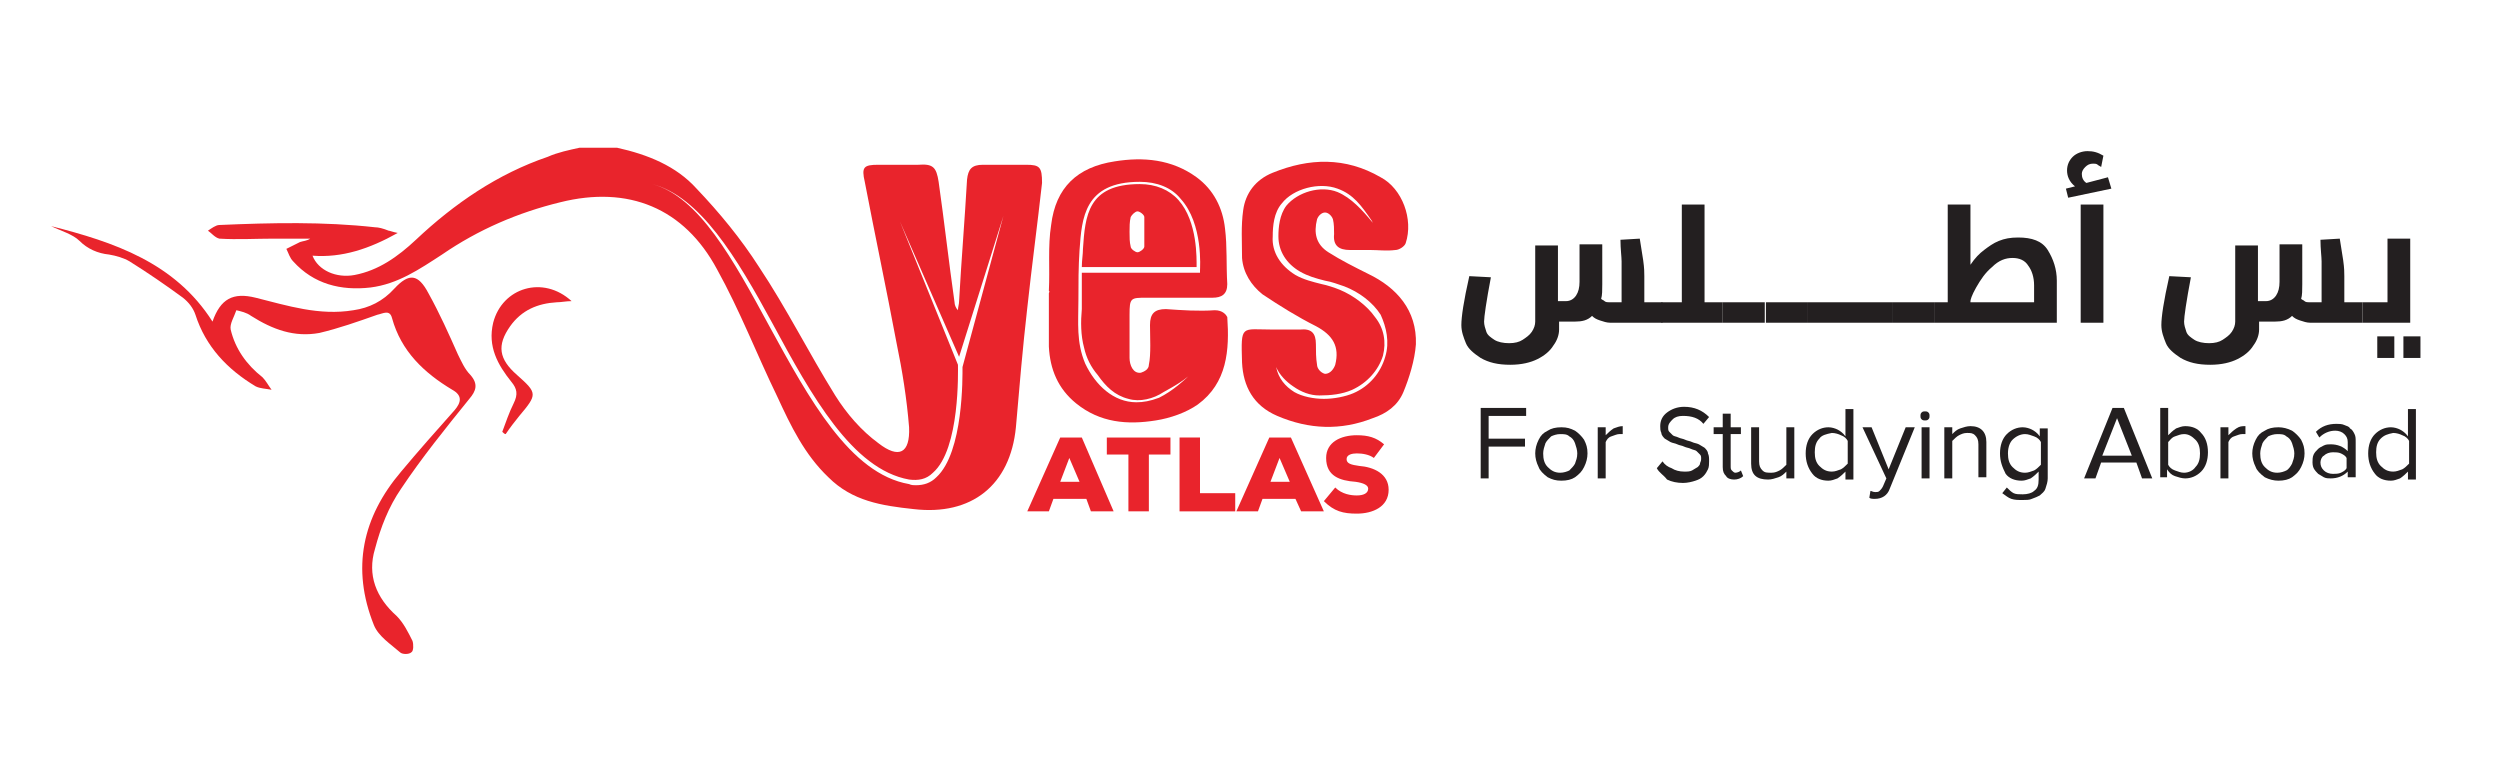
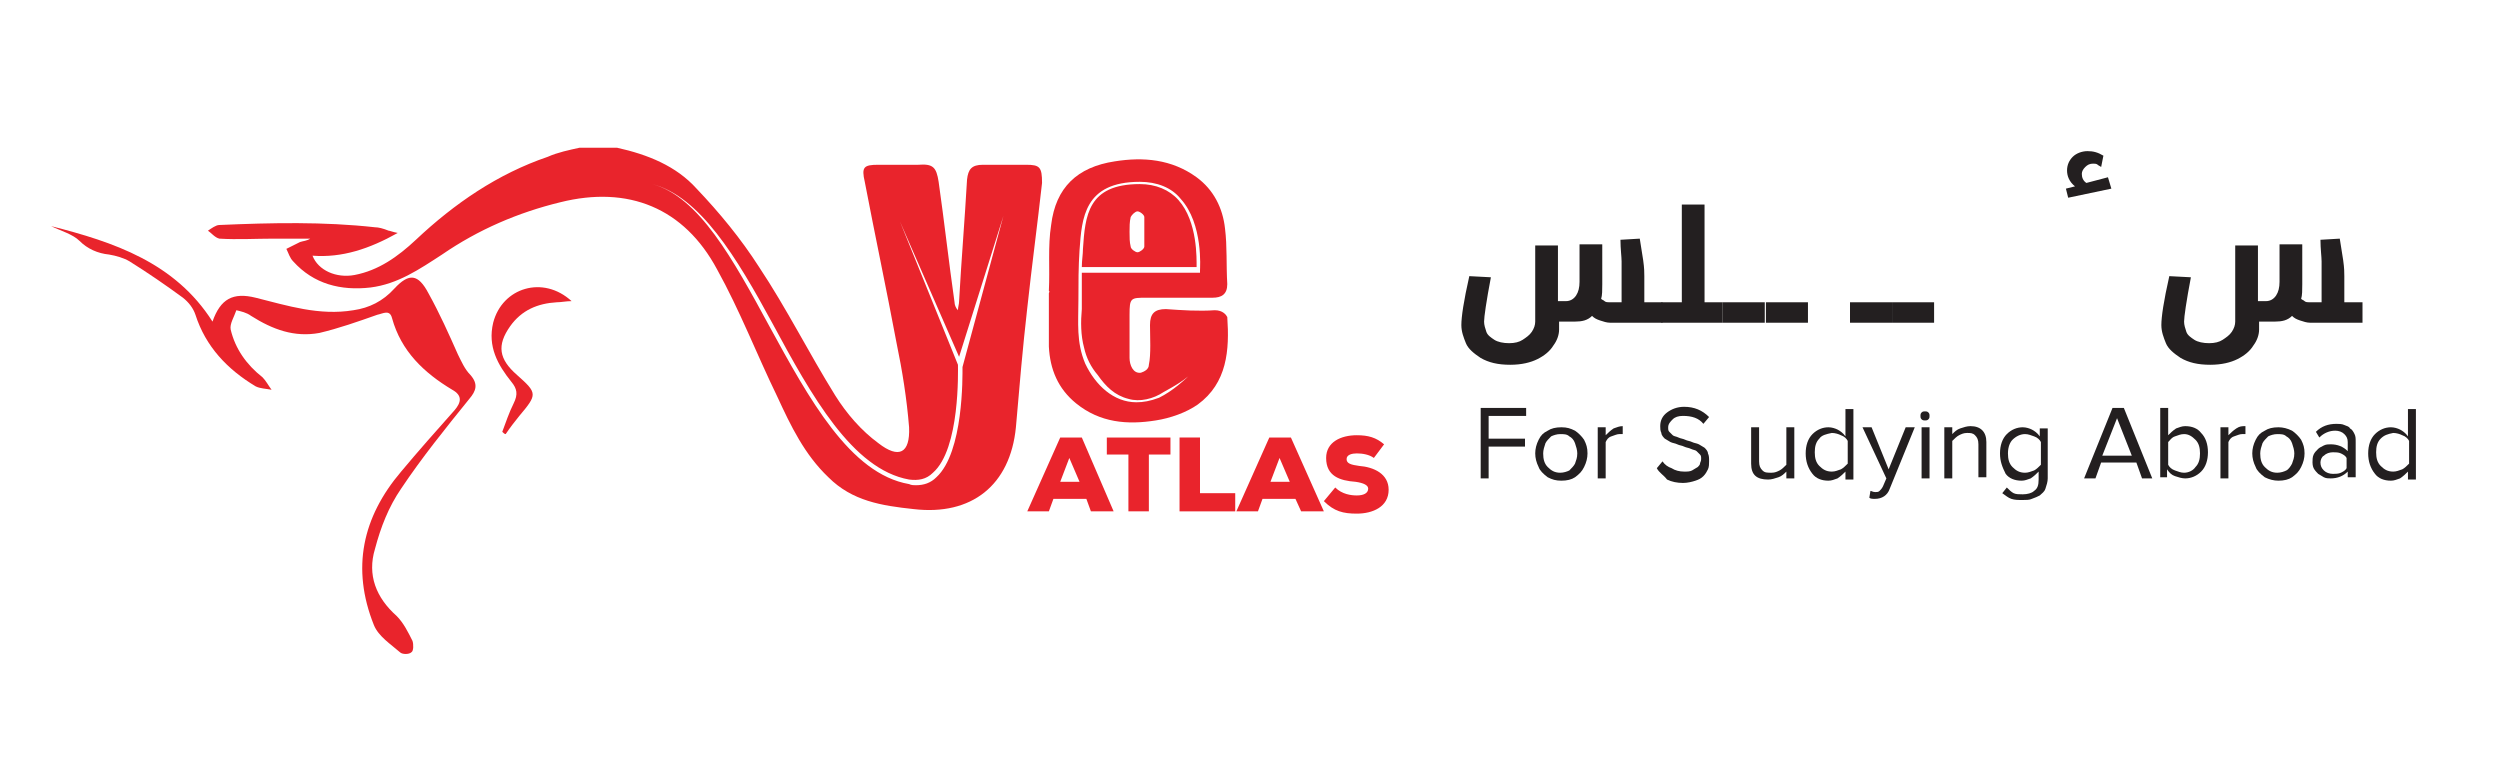
<svg xmlns="http://www.w3.org/2000/svg" version="1.1" id="Layer_1" x="0px" y="0px" viewBox="0 0 220 67" style="enable-background:new 0 0 220 67;" xml:space="preserve">
  <style type="text/css">
	.st0{fill:#E9242C;}
	.st1{fill:#231F20;}
</style>
  <path class="st0" d="M90.3,14.5c-1.2,0-2.5,0-3.8,0c-1,0-1.3,0.4-1.4,1.3c-0.2,3.5-0.5,7.1-0.7,10.7c0,0.3-0.1,0.5-0.1,0.8  c-0.2-0.2-0.3-0.5-0.3-0.7c-0.5-3.5-0.9-7.1-1.4-10.6c-0.2-1.3-0.5-1.6-1.8-1.5c-1.2,0-2.3,0-3.5,0c-1.3,0-1.5,0.2-1.2,1.5  c0.9,4.7,1.9,9.4,2.8,14.2c0.5,2.4,0.9,4.9,1.1,7.4c0.1,2.3-0.9,2.8-2.7,1.4c-1.5-1.1-2.8-2.6-3.8-4.2c-2.3-3.7-4.3-7.7-6.7-11.3  c-1.6-2.5-3.5-4.8-5.5-6.9c-1.8-2-4.3-3-7-3.6H51c-0.9,0.2-1.9,0.4-2.8,0.8c-4.4,1.5-8.2,4.1-11.6,7.3c-1.6,1.5-3.3,2.7-5.4,3.1  c-1.6,0.3-3.2-0.4-3.7-1.7c2.6,0.2,5-0.6,7.5-2c-0.5-0.1-0.7-0.2-0.8-0.2C33.7,20.1,33.3,20,33,20c-4.5-0.5-9.1-0.4-13.7-0.2  c-0.3,0-0.7,0.3-1,0.5c0.3,0.2,0.6,0.6,1,0.7c1.6,0.1,3.2,0,4.8,0h3.2c-0.3,0.2-0.6,0.2-0.9,0.3c-0.4,0.2-0.8,0.4-1.2,0.6  c0.2,0.4,0.3,0.8,0.6,1.1c1.8,2,4.2,2.6,6.8,2.3c2.4-0.3,4.3-1.6,6.3-2.9c3.2-2.2,6.7-3.7,10.4-4.6c6-1.5,10.9,0.5,13.8,5.9  c2,3.6,3.5,7.5,5.3,11.2c1.2,2.6,2.4,5.1,4.5,7.1c2.1,2.1,4.7,2.5,7.5,2.8c5.1,0.6,8.5-2.1,9-7.2c0.3-3.5,0.6-7,1-10.5  c0.4-3.7,0.9-7.4,1.3-11C91.7,14.7,91.5,14.5,90.3,14.5z M84.7,32.3c0,0.8,0.1,7.5-2.3,9.7c-0.5,0.5-1.1,0.7-1.8,0.7  c-0.2,0-0.4,0-0.6-0.1c-5.2-0.9-8.8-7.5-12.3-13.9c-3.2-5.9-6.2-11.4-10.3-12.5l0,0c4.2,1.1,7.4,6.4,10.6,12.3  c3.4,6.3,7,12.8,12,13.7c0.8,0.1,1.5,0,2.1-0.6c2.4-2.1,2.2-9,2.2-9.5l-5.1-12.6l0,0l5.2,11.9L88.3,19l0,0L84.7,32.3z" />
  <path class="st0" d="M106.9,27.3c-1.4,0.1-2.9,0-4.3-0.1c-1,0-1.4,0.4-1.4,1.4c0,1,0.1,2.6-0.1,3.5c0,0.4-0.4,0.6-0.7,0.7  c-0.7,0.1-1-0.7-1-1.3c0-1.3,0-2.5,0-3.8c0-1.5,0.1-1.5,1.5-1.5c1.9,0,3.9,0,5.8,0c0.8,0,1.3-0.3,1.3-1.2c-0.1-1.7,0-3.3-0.2-4.9  c-0.2-1.8-1-3.4-2.5-4.5c-2.2-1.6-4.7-1.8-7.2-1.4c-3.3,0.5-5.2,2.3-5.6,5.6c-0.3,1.9-0.1,3.8-0.2,5.8c0.1,0,0,0.2,0,0.2  c0,1.6,0,3.2,0,4.7c0.1,2,0.8,3.7,2.4,5c2.1,1.7,4.5,1.9,7,1.5c1.3-0.2,2.7-0.7,3.7-1.4c2.6-1.9,2.8-4.8,2.6-7.7  C107.9,27.7,107.6,27.3,106.9,27.3z M100,35.4c-2,0-3.6-1.5-4.5-3.4c-0.8-1.9-0.6-3.6-0.6-5.6c0-1.5,0-2.9,0.1-4.4  c0.2-2.8,0.4-6,5.3-6c1.5,0,2.8,0.5,3.6,1.5c2,2.2,1.7,6.1,1.7,6.3l0,0.2l-10.4,0c0,1.1,0,2.1,0,3.2c-0.1,1.1-0.1,2.3,0.2,3.4  c0.2,0.9,0.6,1.7,1.2,2.4c0.7,1,1.5,1.8,2.7,2.1c1,0.3,2.2,0,3.1-0.6c0.9-0.5,2-1.1,2.7-1.9c0.1,0.1-0.1-0.1,0,0  c-0.9,0.9-1.9,1.8-3.1,2.4C101.2,35.3,100.6,35.4,100,35.4z M103.7,17.6c-0.8-0.9-2-1.4-3.4-1.4c-4.6,0-4.8,2.8-5,5.7  c0,0.5-0.1,1-0.1,1.6h10.1C105.3,22.8,105.4,19.5,103.7,17.6z M100.7,21.7c0,0.2-0.4,0.5-0.6,0.5c-0.2,0-0.6-0.3-0.6-0.5  c-0.1-0.4-0.1-0.8-0.1-1.3c0,0,0,0,0,0c0-0.4,0-0.9,0.1-1.3c0.1-0.2,0.4-0.5,0.6-0.5c0.2,0,0.6,0.3,0.6,0.5  C100.7,20,100.7,20.8,100.7,21.7z" />
-   <path class="st0" d="M120.4,24.1c-1.2-0.6-2.4-1.2-3.5-1.9c-1.1-0.7-1.3-1.7-1-2.9c0.1-0.3,0.4-0.6,0.7-0.6c0.3,0,0.6,0.3,0.7,0.6  c0.1,0.4,0.1,0.9,0.1,1.3c-0.1,1,0.4,1.4,1.4,1.4c0.6,0,1.2,0,1.8,0c0.7,0,1.4,0.1,2.2,0c0.3,0,0.8-0.3,0.9-0.6  c0.7-2.1-0.3-4.8-2.2-5.8c-3.1-1.8-6.3-1.7-9.5-0.4c-1.5,0.6-2.4,1.8-2.6,3.3c-0.2,1.4-0.1,2.8-0.1,4.2c0.1,1.3,0.8,2.4,1.8,3.2  c1.5,1,3.1,2,4.7,2.8c1.5,0.8,2.1,1.8,1.7,3.4c-0.1,0.3-0.4,0.8-0.9,0.8c-0.4-0.1-0.7-0.5-0.7-0.8c-0.1-0.6-0.1-1.2-0.1-1.8  c0-1-0.4-1.4-1.4-1.3c-0.8,0-1.6,0-2.4,0c-2.8,0-2.8-0.5-2.7,2.9c0.1,2.1,1,3.8,3.1,4.7c2.8,1.2,5.6,1.3,8.4,0.2  c1.2-0.4,2.2-1.1,2.7-2.3c0.5-1.2,1-2.8,1.1-4.2C124.7,27.3,122.9,25.3,120.4,24.1z M121.9,31.4c-0.4,1.4-1.4,2.6-2.8,3.2  c-0.7,0.3-1.7,0.5-2.6,0.5c-0.9,0-1.9-0.2-2.6-0.6c-0.8-0.5-1.4-1.2-1.6-2.2c0.3,0.7,0.9,1.3,1.5,1.7c0.7,0.5,1.5,0.8,2.3,0.8  c1,0,2-0.1,2.9-0.5c1.3-0.6,2.3-1.7,2.7-3c0.3-1.2,0.1-2.4-0.7-3.4c-0.7-1-1.9-1.9-3.1-2.4c-0.5-0.2-1.1-0.4-1.6-0.5  c-0.8-0.2-1.6-0.4-2.3-0.8c-1.3-0.8-2.1-2-2-3.4c0-0.9,0.1-2.1,0.8-2.9c1-1.3,3.3-1.9,4.9-1.3c1.4,0.5,2.1,1.5,3,2.8  c0.1,0.2,0.3,0.6,0.5,0.7c-0.1-0.2-0.3-0.3-0.4-0.5c-0.9-1.1-1.9-2.2-3.1-2.7c-1.5-0.6-3.5,0-4.5,1.2c-0.6,0.8-0.7,1.9-0.7,2.7  c0,1.3,0.7,2.4,1.9,3.1c0.7,0.4,1.4,0.6,2.2,0.8c0.6,0.1,1.1,0.3,1.7,0.5c1.3,0.5,2.5,1.4,3.2,2.5C122,28.8,122.3,30.1,121.9,31.4z" />
  <path class="st0" d="M4.5,19.9c5.5,1.4,10.9,3.2,14.2,8.4c0.7-2,1.8-2.6,3.8-2.1c2.8,0.7,5.6,1.6,8.6,1.1c1.4-0.2,2.6-0.8,3.6-1.9  c1.3-1.4,2.1-1.3,3,0.4c1,1.8,1.8,3.6,2.6,5.4c0.3,0.6,0.6,1.3,1.1,1.8c0.7,0.8,0.5,1.4-0.1,2.1c-2.1,2.6-4.2,5.2-6,7.9  c-1.1,1.6-1.8,3.4-2.3,5.3c-0.7,2.3,0.1,4.3,1.9,5.9c0.6,0.6,1,1.4,1.4,2.2c0.1,0.3,0.1,0.9-0.1,1c-0.2,0.2-0.8,0.2-1,0  c-0.8-0.7-1.9-1.4-2.3-2.4c-2-5-1-9.5,2.4-13.5c1.5-1.8,3.1-3.6,4.7-5.4c0.6-0.7,0.7-1.3-0.2-1.8c-2.5-1.5-4.5-3.4-5.3-6.3  c-0.2-0.8-0.8-0.4-1.3-0.3c-1.7,0.6-3.4,1.2-5.1,1.6c-2.2,0.4-4.1-0.3-6-1.5c-0.4-0.3-0.9-0.4-1.3-0.5c-0.2,0.6-0.6,1.2-0.5,1.7  c0.4,1.7,1.4,3.1,2.8,4.2c0.3,0.3,0.5,0.7,0.8,1.1c-0.5-0.1-1-0.1-1.4-0.3c-2.5-1.5-4.4-3.5-5.3-6.3c-0.2-0.6-0.6-1.1-1.1-1.5  C14.6,25.1,13,24,11.4,23c-0.5-0.3-1.2-0.5-1.8-0.6c-1-0.1-1.9-0.5-2.6-1.2C6.4,20.6,5.3,20.3,4.5,19.9z" />
  <path class="st0" d="M44.2,38c0.3-0.8,0.6-1.7,1-2.5c0.4-0.8,0.3-1.3-0.2-1.9c-1.2-1.5-2.1-3.1-1.6-5.2c0.8-3.1,4.4-4.2,6.9-1.9  c-0.5,0-0.9,0.1-1.3,0.1c-1.7,0.1-3.1,0.7-4.1,2.1c-1.2,1.7-1,2.9,0.6,4.3c1.8,1.6,1.8,1.7,0.2,3.6c-0.4,0.5-0.8,1-1.2,1.6  C44.4,38.2,44.3,38.1,44.2,38z" />
  <g>
    <path class="st0" d="M95.6,43.9h-2.9L92.3,45h-1.9l2.9-6.5h1.9L98,45h-2L95.6,43.9z M94.1,40.3l-0.8,2.1H95L94.1,40.3z" />
    <path class="st0" d="M99.3,40h-1.9v-1.5h5.6V40h-1.9v5h-1.8V40z" />
    <path class="st0" d="M105.6,38.5v4.9h3.1V45h-4.9v-6.5H105.6z" />
    <path class="st0" d="M114,43.9h-2.9l-0.4,1.1h-1.9l2.9-6.5h1.9l2.9,6.5h-2L114,43.9z M112.6,40.3l-0.8,2.1h1.7L112.6,40.3z" />
    <path class="st0" d="M120.9,40.3c-0.4-0.3-1-0.4-1.5-0.4c-0.4,0-0.9,0.1-0.9,0.5c0,0.4,0.4,0.5,1.1,0.6c1.3,0.1,2.6,0.7,2.6,2.1   c0,1.5-1.4,2.1-2.8,2.1c-1.2,0-2-0.2-2.9-1.1l1-1.2c0.6,0.6,1.4,0.7,1.9,0.7c0.6,0,1-0.2,1-0.6c0-0.3-0.4-0.5-1.1-0.6   c-1.4-0.1-2.6-0.5-2.6-2.1c0-1.4,1.3-2,2.7-2c1,0,1.7,0.2,2.4,0.8L120.9,40.3z" />
  </g>
  <g>
    <path class="st1" d="M130.3,42.1v-6.2h4v0.7H131v2h3.2v0.7H131v2.8H130.3z" />
    <path class="st1" d="M135.4,41.1c-0.2-0.4-0.3-0.8-0.3-1.2c0-0.4,0.1-0.8,0.3-1.2c0.2-0.4,0.4-0.6,0.8-0.8c0.3-0.2,0.7-0.3,1.2-0.3   s0.8,0.1,1.2,0.3c0.3,0.2,0.6,0.5,0.8,0.8c0.2,0.4,0.3,0.7,0.3,1.2c0,0.4-0.1,0.8-0.3,1.2c-0.2,0.4-0.4,0.6-0.8,0.9   c-0.3,0.2-0.7,0.3-1.2,0.3s-0.8-0.1-1.2-0.3C135.8,41.7,135.5,41.4,135.4,41.1z M135.8,39.9c0,0.5,0.1,0.9,0.4,1.2   c0.3,0.3,0.6,0.5,1.1,0.5c0.3,0,0.6-0.1,0.8-0.2c0.2-0.2,0.4-0.4,0.5-0.6c0.1-0.3,0.2-0.5,0.2-0.9c0-0.3-0.1-0.6-0.2-0.9   c-0.1-0.3-0.3-0.5-0.5-0.6c-0.2-0.2-0.5-0.2-0.8-0.2c-0.3,0-0.6,0.1-0.8,0.2c-0.2,0.2-0.4,0.4-0.5,0.6   C135.9,39.3,135.8,39.6,135.8,39.9z" />
    <path class="st1" d="M140.6,42.1v-4.5h0.7v0.7c0.2-0.2,0.4-0.4,0.7-0.6c0.3-0.1,0.5-0.2,0.8-0.2v0.7c-0.1,0-0.2,0-0.3,0   c-0.2,0-0.4,0.1-0.7,0.2c-0.3,0.1-0.4,0.3-0.5,0.5v3.2H140.6z" />
    <path class="st1" d="M145.8,41.2l0.5-0.6c0.2,0.3,0.5,0.5,0.8,0.6c0.3,0.2,0.7,0.3,1.1,0.3c0.3,0,0.5,0,0.7-0.1   c0.2-0.1,0.3-0.2,0.5-0.3c0.1-0.1,0.2-0.2,0.2-0.3c0-0.1,0.1-0.2,0.1-0.4c0-0.2,0-0.3-0.1-0.4c-0.1-0.1-0.2-0.2-0.3-0.3   c-0.1-0.1-0.3-0.1-0.5-0.2c-0.2-0.1-0.4-0.1-0.6-0.2c-0.2-0.1-0.4-0.1-0.6-0.2c-0.2-0.1-0.4-0.1-0.6-0.2c-0.2-0.1-0.3-0.2-0.5-0.3   c-0.1-0.1-0.3-0.3-0.3-0.5c-0.1-0.2-0.1-0.4-0.1-0.6c0-0.5,0.2-0.9,0.6-1.2c0.4-0.3,0.9-0.5,1.5-0.5c0.9,0,1.6,0.3,2.2,0.9   l-0.5,0.6c-0.4-0.5-1-0.7-1.8-0.7c-0.4,0-0.7,0.1-0.9,0.3c-0.2,0.2-0.4,0.4-0.4,0.7c0,0.2,0,0.3,0.1,0.4s0.2,0.2,0.3,0.3   c0.1,0.1,0.3,0.1,0.5,0.2s0.4,0.1,0.6,0.2c0.2,0.1,0.4,0.1,0.6,0.2c0.2,0.1,0.4,0.1,0.6,0.2c0.2,0.1,0.3,0.2,0.5,0.3   c0.1,0.1,0.3,0.3,0.3,0.5c0.1,0.2,0.1,0.4,0.1,0.7c0,0.2,0,0.5-0.1,0.7c-0.1,0.2-0.2,0.4-0.4,0.6c-0.2,0.2-0.4,0.3-0.7,0.4   c-0.3,0.1-0.7,0.2-1.1,0.2c-0.5,0-1-0.1-1.4-0.3C146.4,41.8,146,41.6,145.8,41.2z" />
-     <path class="st1" d="M150.8,38.2v-0.6h0.8v-1.2h0.7v1.2h0.9v0.6h-0.9V41c0,0.2,0,0.3,0.1,0.4c0.1,0.1,0.2,0.2,0.3,0.2   c0.2,0,0.4-0.1,0.5-0.2l0.2,0.5c-0.2,0.2-0.5,0.3-0.8,0.3c-0.3,0-0.6-0.1-0.7-0.3c-0.2-0.2-0.3-0.4-0.3-0.8v-2.9H150.8z" />
    <path class="st1" d="M154.1,40.8v-3.2h0.7v3c0,0.4,0.1,0.6,0.3,0.8c0.2,0.2,0.4,0.2,0.8,0.2c0.3,0,0.5-0.1,0.7-0.2   c0.2-0.1,0.4-0.3,0.6-0.5v-3.3h0.7v4.5h-0.7v-0.6c-0.2,0.2-0.4,0.4-0.7,0.5c-0.3,0.1-0.6,0.2-0.9,0.2   C154.6,42.2,154.1,41.8,154.1,40.8z" />
    <path class="st1" d="M158.9,39.9c0-0.7,0.2-1.3,0.6-1.7c0.4-0.4,0.9-0.6,1.4-0.6c0.3,0,0.6,0.1,0.8,0.2s0.5,0.3,0.7,0.6v-2.4h0.7   v6.2h-0.7v-0.7c-0.2,0.2-0.4,0.4-0.7,0.6c-0.3,0.1-0.5,0.2-0.8,0.2c-0.6,0-1.1-0.2-1.4-0.6C159.1,41.2,158.9,40.6,158.9,39.9z    M160.1,38.6c-0.3,0.3-0.4,0.7-0.4,1.2s0.1,0.9,0.4,1.2c0.3,0.3,0.6,0.5,1.1,0.5c0.3,0,0.5-0.1,0.8-0.2c0.2-0.1,0.4-0.3,0.6-0.5v-2   c-0.1-0.2-0.3-0.4-0.6-0.5c-0.2-0.1-0.5-0.2-0.8-0.2C160.7,38.2,160.3,38.3,160.1,38.6z" />
    <path class="st1" d="M163.9,37.6h0.8l1.5,3.7l1.5-3.7h0.8l-2.2,5.4c-0.2,0.6-0.7,0.9-1.3,0.9c-0.2,0-0.4,0-0.5-0.1l0.1-0.6   c0.1,0,0.2,0.1,0.4,0.1c0.2,0,0.3,0,0.4-0.1c0.1-0.1,0.2-0.2,0.3-0.4l0.3-0.7L163.9,37.6z" />
    <path class="st1" d="M169.1,36.9c-0.1-0.1-0.1-0.2-0.1-0.3c0-0.1,0-0.2,0.1-0.3c0.1-0.1,0.2-0.1,0.3-0.1c0.1,0,0.2,0,0.3,0.1   c0.1,0.1,0.1,0.2,0.1,0.3c0,0.1,0,0.2-0.1,0.3c-0.1,0.1-0.2,0.1-0.3,0.1C169.3,37,169.2,37,169.1,36.9z M169.1,42.1v-4.5h0.7v4.5   H169.1z" />
    <path class="st1" d="M171.1,42.1v-4.5h0.7v0.6c0.2-0.2,0.4-0.4,0.7-0.5c0.3-0.1,0.6-0.2,0.9-0.2c0.9,0,1.4,0.5,1.4,1.4v3.1h-0.7   v-2.9c0-0.4-0.1-0.6-0.3-0.8c-0.2-0.2-0.4-0.2-0.7-0.2c-0.3,0-0.5,0.1-0.7,0.2c-0.2,0.1-0.4,0.3-0.6,0.5v3.3H171.1z" />
    <path class="st1" d="M176,39.9c0-0.7,0.2-1.3,0.6-1.7c0.4-0.4,0.9-0.6,1.4-0.6c0.3,0,0.6,0.1,0.8,0.2s0.5,0.3,0.7,0.6v-0.7h0.7v4.4   c0,0.3-0.1,0.6-0.2,0.9c-0.1,0.3-0.3,0.4-0.5,0.6c-0.2,0.1-0.4,0.2-0.7,0.3c-0.2,0.1-0.5,0.1-0.8,0.1c-0.4,0-0.7,0-1-0.1   c-0.3-0.1-0.5-0.3-0.8-0.5l0.4-0.5c0.2,0.2,0.4,0.4,0.6,0.5c0.2,0.1,0.5,0.1,0.8,0.1c0.4,0,0.8-0.1,1-0.3c0.3-0.2,0.4-0.5,0.4-1   v-0.7c-0.2,0.2-0.4,0.4-0.7,0.6c-0.3,0.1-0.5,0.2-0.8,0.2c-0.6,0-1.1-0.2-1.4-0.6C176.2,41.1,176,40.6,176,39.9z M176.7,39.9   c0,0.5,0.1,0.9,0.4,1.2c0.3,0.3,0.6,0.5,1.1,0.5c0.3,0,0.5-0.1,0.8-0.2c0.2-0.1,0.4-0.3,0.6-0.5v-2c-0.1-0.2-0.3-0.4-0.6-0.5   s-0.5-0.2-0.8-0.2c-0.4,0-0.8,0.2-1.1,0.5C176.9,38.9,176.7,39.3,176.7,39.9z" />
    <path class="st1" d="M183.4,42.1l2.5-6.2h1l2.5,6.2h-0.9l-0.5-1.4h-3.1l-0.5,1.4H183.4z M185,40.1h2.6l-1.3-3.3L185,40.1z" />
    <path class="st1" d="M190.1,42.1v-6.2h0.7v2.4c0.2-0.2,0.4-0.4,0.7-0.6c0.3-0.1,0.5-0.2,0.8-0.2c0.6,0,1.1,0.2,1.4,0.6   c0.4,0.4,0.6,1,0.6,1.7c0,0.7-0.2,1.3-0.6,1.7c-0.4,0.4-0.9,0.6-1.4,0.6c-0.3,0-0.6-0.1-0.9-0.2c-0.3-0.1-0.5-0.3-0.7-0.6v0.7   H190.1z M190.8,40.9c0.1,0.2,0.3,0.4,0.6,0.5c0.3,0.1,0.5,0.2,0.8,0.2c0.4,0,0.8-0.2,1-0.5c0.3-0.3,0.4-0.7,0.4-1.2   s-0.1-0.9-0.4-1.2c-0.3-0.3-0.6-0.5-1-0.5c-0.3,0-0.5,0.1-0.8,0.2c-0.3,0.1-0.4,0.3-0.6,0.5V40.9z" />
    <path class="st1" d="M195.4,42.1v-4.5h0.7v0.7c0.2-0.2,0.4-0.4,0.7-0.6s0.5-0.2,0.8-0.2v0.7c-0.1,0-0.2,0-0.3,0   c-0.2,0-0.4,0.1-0.7,0.2c-0.3,0.1-0.4,0.3-0.5,0.5v3.2H195.4z" />
    <path class="st1" d="M198.5,41.1c-0.2-0.4-0.3-0.8-0.3-1.2c0-0.4,0.1-0.8,0.3-1.2c0.2-0.4,0.4-0.6,0.8-0.8c0.3-0.2,0.7-0.3,1.2-0.3   c0.4,0,0.8,0.1,1.2,0.3c0.3,0.2,0.6,0.5,0.8,0.8c0.2,0.4,0.3,0.7,0.3,1.2c0,0.4-0.1,0.8-0.3,1.2c-0.2,0.4-0.4,0.6-0.8,0.9   c-0.3,0.2-0.7,0.3-1.2,0.3c-0.4,0-0.8-0.1-1.2-0.3C198.9,41.7,198.6,41.4,198.5,41.1z M198.9,39.9c0,0.5,0.1,0.9,0.4,1.2   c0.3,0.3,0.6,0.5,1.1,0.5c0.3,0,0.6-0.1,0.8-0.2s0.4-0.4,0.5-0.6c0.1-0.3,0.2-0.5,0.2-0.9c0-0.3-0.1-0.6-0.2-0.9   c-0.1-0.3-0.3-0.5-0.5-0.6c-0.2-0.2-0.5-0.2-0.8-0.2c-0.3,0-0.6,0.1-0.8,0.2c-0.2,0.2-0.4,0.4-0.5,0.6   C199,39.3,198.9,39.6,198.9,39.9z" />
    <path class="st1" d="M203.5,40.7c0-0.2,0-0.5,0.1-0.7c0.1-0.2,0.2-0.3,0.4-0.5c0.1-0.1,0.3-0.2,0.5-0.3c0.2-0.1,0.4-0.1,0.6-0.1   c0.6,0,1.1,0.2,1.5,0.6v-0.8c0-0.3-0.1-0.5-0.3-0.7c-0.2-0.2-0.5-0.3-0.8-0.3c-0.5,0-1,0.2-1.4,0.6l-0.3-0.5   c0.5-0.5,1.1-0.7,1.8-0.7c0.2,0,0.5,0,0.7,0.1c0.2,0.1,0.4,0.1,0.5,0.3c0.2,0.1,0.3,0.3,0.4,0.5c0.1,0.2,0.1,0.4,0.1,0.7v3.1h-0.7   v-0.5c-0.4,0.4-0.9,0.6-1.5,0.6c-0.2,0-0.4,0-0.6-0.1c-0.2-0.1-0.3-0.2-0.5-0.3c-0.1-0.1-0.3-0.3-0.4-0.5   C203.6,41.2,203.5,41,203.5,40.7z M204.2,40.7c0,0.3,0.1,0.5,0.3,0.7c0.2,0.2,0.5,0.3,0.8,0.3c0.2,0,0.5,0,0.7-0.1   c0.2-0.1,0.4-0.2,0.5-0.4v-0.9c-0.1-0.2-0.3-0.3-0.5-0.4c-0.2-0.1-0.5-0.1-0.7-0.1c-0.3,0-0.6,0.1-0.8,0.3   C204.3,40.2,204.2,40.5,204.2,40.7z" />
    <path class="st1" d="M208.4,39.9c0-0.7,0.2-1.3,0.6-1.7c0.4-0.4,0.9-0.6,1.4-0.6c0.3,0,0.6,0.1,0.8,0.2s0.5,0.3,0.7,0.6v-2.4h0.7   v6.2h-0.7v-0.7c-0.2,0.2-0.4,0.4-0.7,0.6c-0.3,0.1-0.5,0.2-0.8,0.2c-0.6,0-1.1-0.2-1.4-0.6C208.6,41.2,208.4,40.6,208.4,39.9z    M209.5,38.6c-0.3,0.3-0.4,0.7-0.4,1.2s0.1,0.9,0.4,1.2c0.3,0.3,0.6,0.5,1.1,0.5c0.3,0,0.5-0.1,0.8-0.2c0.2-0.1,0.4-0.3,0.6-0.5v-2   c-0.1-0.2-0.3-0.4-0.6-0.5c-0.2-0.1-0.5-0.2-0.8-0.2C210.1,38.2,209.8,38.3,209.5,38.6z" />
  </g>
  <g>
    <g>
      <path class="st1" d="M146.3,26.6v1.8h-4.6c-0.3,0-0.6-0.1-0.9-0.2c-0.3-0.1-0.5-0.2-0.7-0.4c-0.4,0.4-0.9,0.5-1.5,0.5h-1.4V29    c0,0.5-0.2,1-0.5,1.4c-0.3,0.5-0.8,0.9-1.4,1.2c-0.6,0.3-1.4,0.5-2.4,0.5c-1.1,0-1.9-0.2-2.6-0.6c-0.6-0.4-1.1-0.8-1.3-1.3    c-0.2-0.5-0.4-1-0.4-1.6c0-0.7,0.2-2.1,0.7-4.3l1.9,0.1c-0.4,2.1-0.6,3.5-0.6,3.9c0,0.3,0.1,0.6,0.2,0.9c0.1,0.3,0.4,0.5,0.7,0.7    c0.3,0.2,0.8,0.3,1.3,0.3c0.5,0,0.9-0.1,1.2-0.3c0.3-0.2,0.6-0.4,0.8-0.7c0.2-0.3,0.3-0.6,0.3-0.9v-6.7h2v4.9h0.7    c0.4,0,0.7-0.2,0.9-0.5s0.3-0.7,0.3-1.2v-3.3h2V25c0,0.5,0,1-0.1,1.3c0.1,0.1,0.2,0.1,0.3,0.2c0.1,0.1,0.3,0.1,0.4,0.1h1.1v-2    c0-0.6,0-1.2,0-1.6c0-0.4-0.1-1.1-0.1-1.9l1.7-0.1c0.1,0.6,0.2,1.3,0.3,1.9c0.1,0.7,0.1,1.1,0.1,1.4v2.3H146.3z" />
      <path class="st1" d="M151.6,26.6v1.8h-5.4v-1.8h1.8V18h2v8.6H151.6z" />
      <path class="st1" d="M151.6,26.6h3.7v1.8h-3.7V26.6z" />
      <path class="st1" d="M155.4,26.6h3.7v1.8h-3.7V26.6z" />
-       <path class="st1" d="M159.1,26.6h3.7v1.8h-3.7V26.6z" />
      <path class="st1" d="M162.8,26.6h3.7v1.8h-3.7V26.6z" />
      <path class="st1" d="M166.5,26.6h3.7v1.8h-3.7V26.6z" />
-       <path class="st1" d="M180.2,22c0.5,0.8,0.8,1.7,0.8,2.7v3.7h-10.8v-1.8h1.2V18h2v5.3c0.4-0.6,0.8-1,1.2-1.3    c0.4-0.3,0.8-0.6,1.3-0.8c0.5-0.2,1-0.3,1.7-0.3C178.8,20.9,179.7,21.2,180.2,22z M175.3,23.5c-0.6,0.5-1,1.1-1.4,1.8    c-0.4,0.7-0.5,1.1-0.5,1.2v0.1h5.6v-1.5c0-0.7-0.2-1.3-0.5-1.7c-0.3-0.5-0.8-0.7-1.4-0.7C176.5,22.7,175.9,22.9,175.3,23.5z" />
-       <path class="st1" d="M183.1,18h2v10.4h-2V18z" />
+       <path class="st1" d="M183.1,18h2v10.4V18z" />
      <path class="st1" d="M207.9,26.6v1.8h-4.6c-0.3,0-0.6-0.1-0.9-0.2c-0.3-0.1-0.5-0.2-0.7-0.4c-0.4,0.4-0.9,0.5-1.5,0.5h-1.4V29    c0,0.5-0.2,1-0.5,1.4c-0.3,0.5-0.8,0.9-1.4,1.2c-0.6,0.3-1.4,0.5-2.4,0.5c-1.1,0-1.9-0.2-2.6-0.6c-0.6-0.4-1.1-0.8-1.3-1.3    c-0.2-0.5-0.4-1-0.4-1.6c0-0.7,0.2-2.1,0.7-4.3l1.9,0.1c-0.4,2.1-0.6,3.5-0.6,3.9c0,0.3,0.1,0.6,0.2,0.9c0.1,0.3,0.4,0.5,0.7,0.7    c0.3,0.2,0.8,0.3,1.3,0.3c0.5,0,0.9-0.1,1.2-0.3c0.3-0.2,0.6-0.4,0.8-0.7c0.2-0.3,0.3-0.6,0.3-0.9v-6.7h2v4.9h0.7    c0.4,0,0.7-0.2,0.9-0.5s0.3-0.7,0.3-1.2v-3.3h2V25c0,0.5,0,1-0.1,1.3c0.1,0.1,0.2,0.1,0.3,0.2c0.1,0.1,0.3,0.1,0.4,0.1h1.1v-2    c0-0.6,0-1.2,0-1.6c0-0.4-0.1-1.1-0.1-1.9l1.7-0.1c0.1,0.6,0.2,1.3,0.3,1.9c0.1,0.7,0.1,1.1,0.1,1.4v2.3H207.9z" />
-       <path class="st1" d="M212.1,21v7.4h-4.2v-1.8h2.2V21H212.1z M209.2,29.6h1.5v1.9h-1.5V29.6z M211.5,29.6h1.5v1.9h-1.5V29.6z" />
    </g>
    <g>
      <path class="st1" d="M185.8,16.6l-3.8,0.8l-0.2-0.8l0.8-0.2c-0.5-0.4-0.7-0.9-0.7-1.4c0-0.5,0.2-0.9,0.5-1.2    c0.3-0.3,0.8-0.5,1.3-0.5c0.5,0,0.9,0.1,1.4,0.4l-0.2,1c-0.1-0.1-0.2-0.1-0.3-0.2c-0.1-0.1-0.3-0.1-0.4-0.1    c-0.3,0-0.5,0.1-0.7,0.3c-0.2,0.2-0.3,0.4-0.3,0.6c0,0.3,0.1,0.6,0.4,0.8l1.9-0.5L185.8,16.6z" />
    </g>
  </g>
</svg>